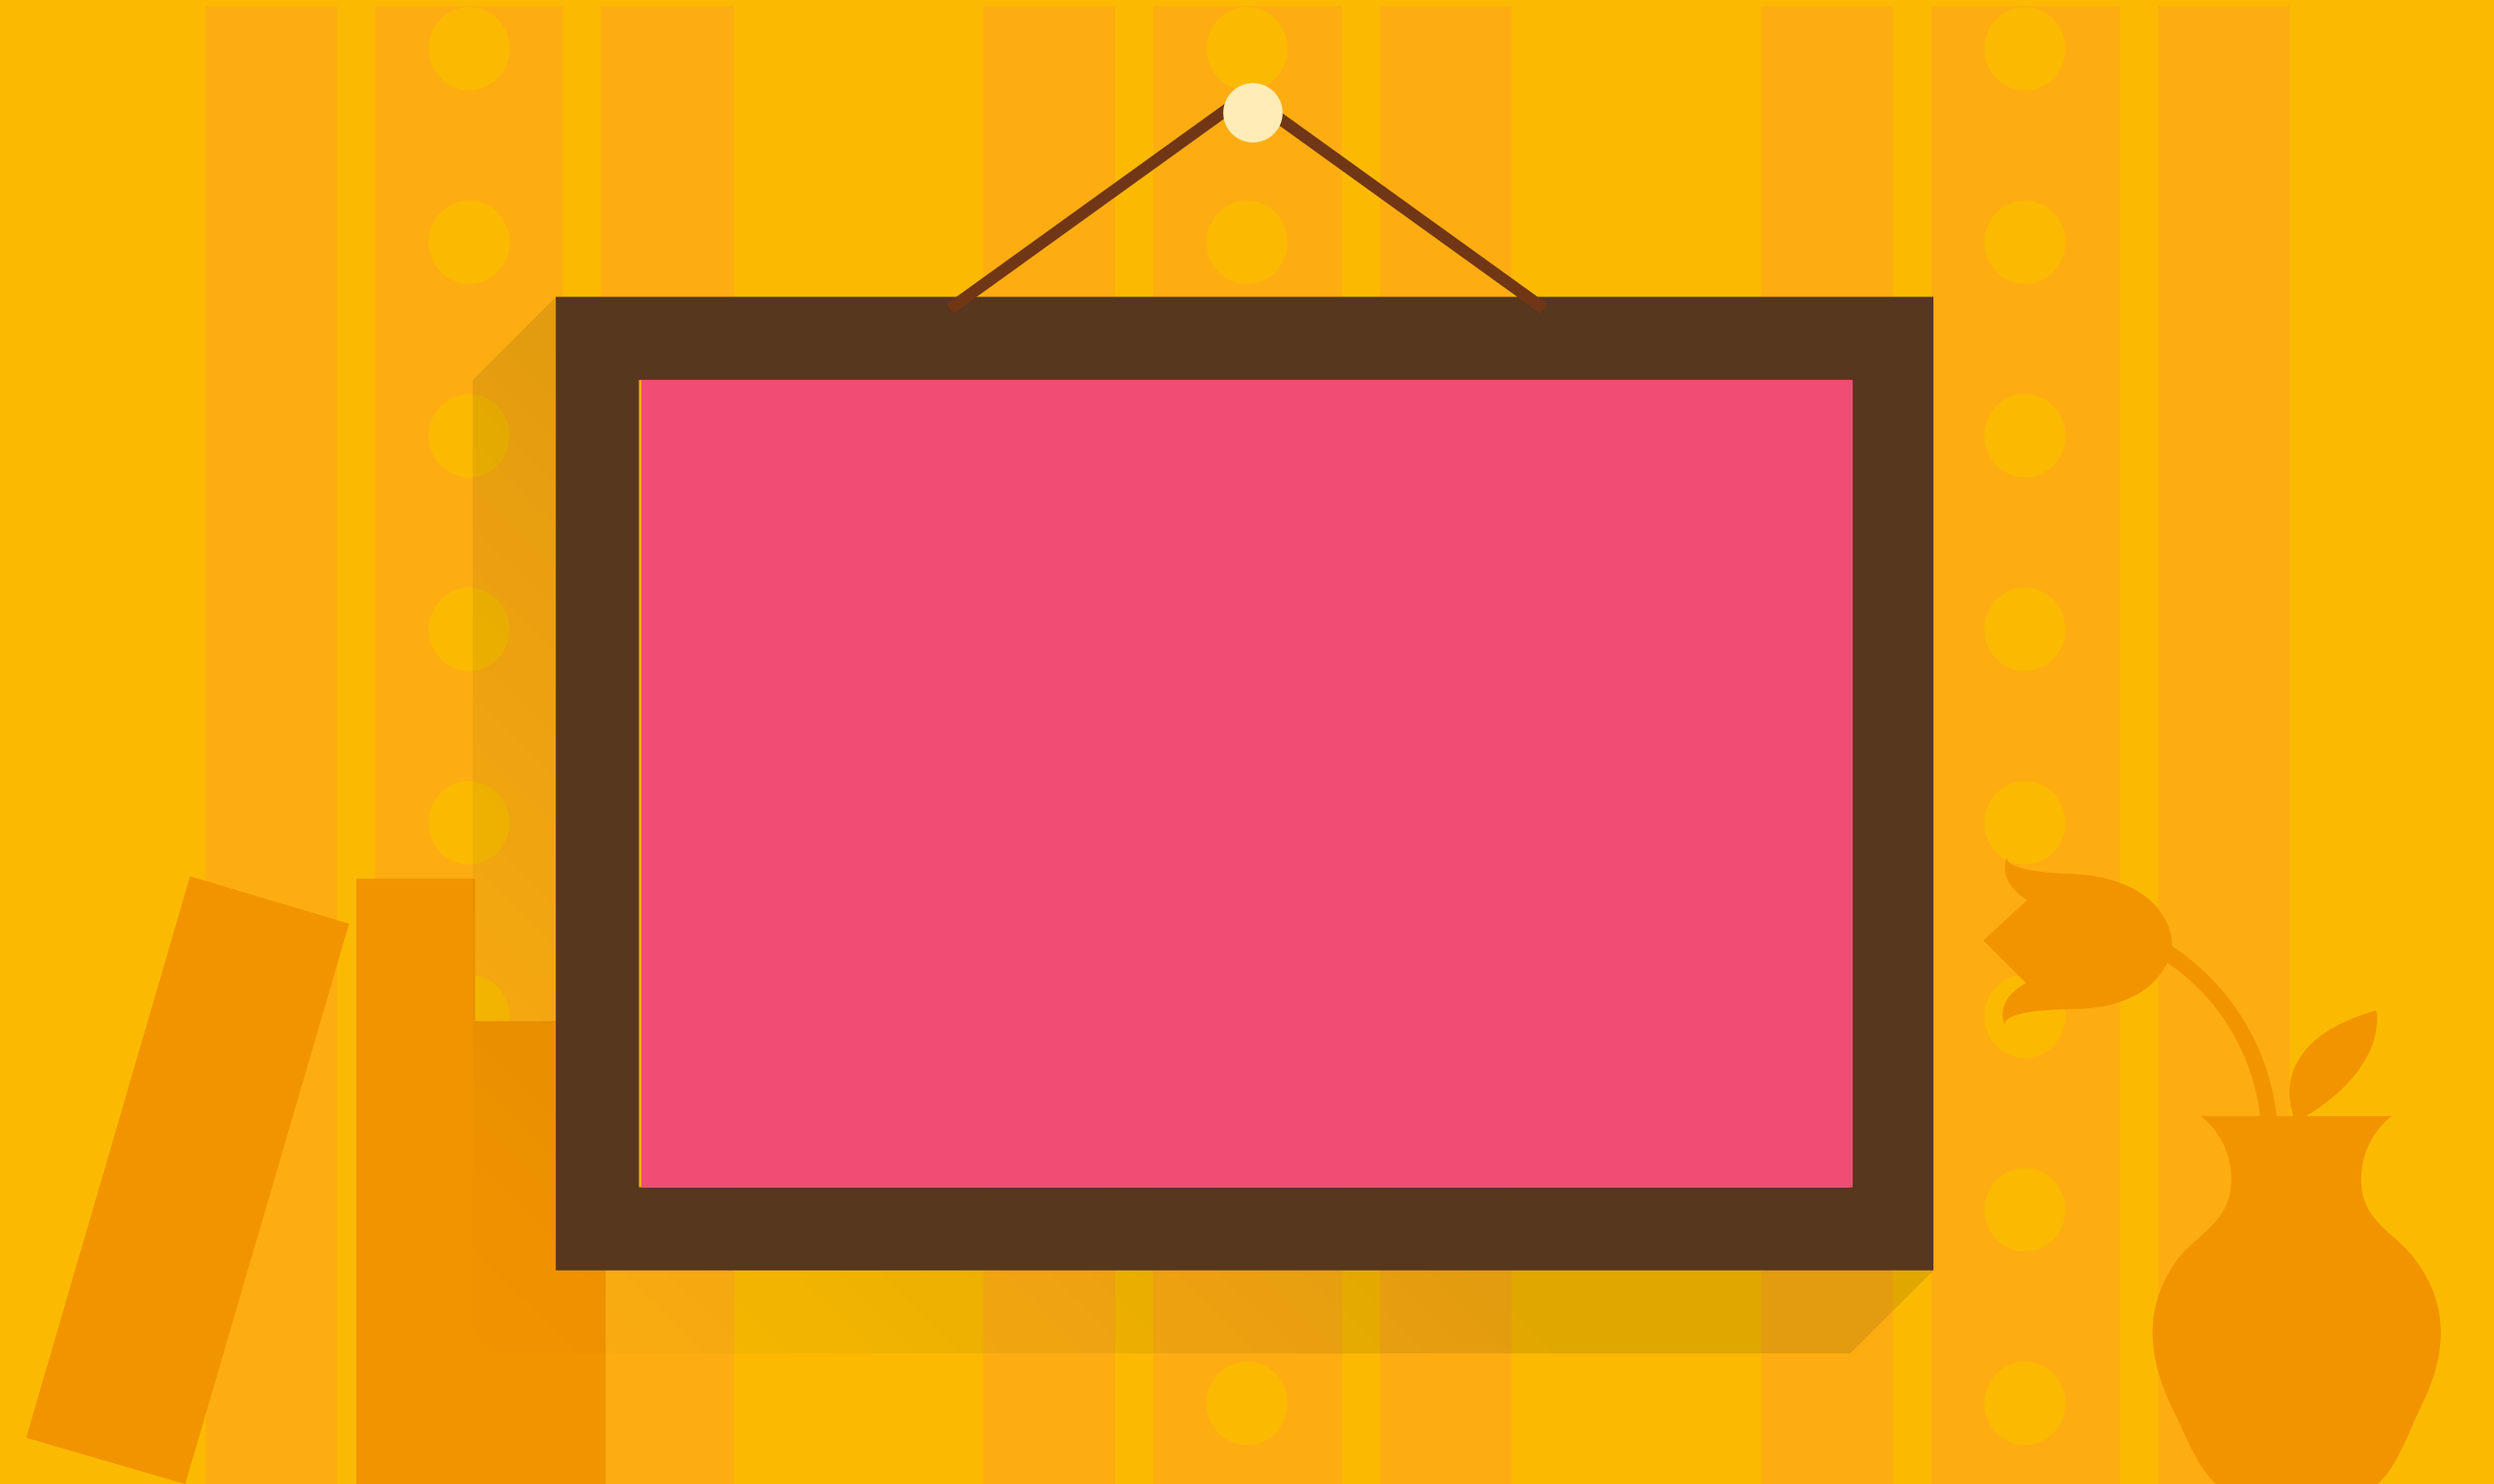
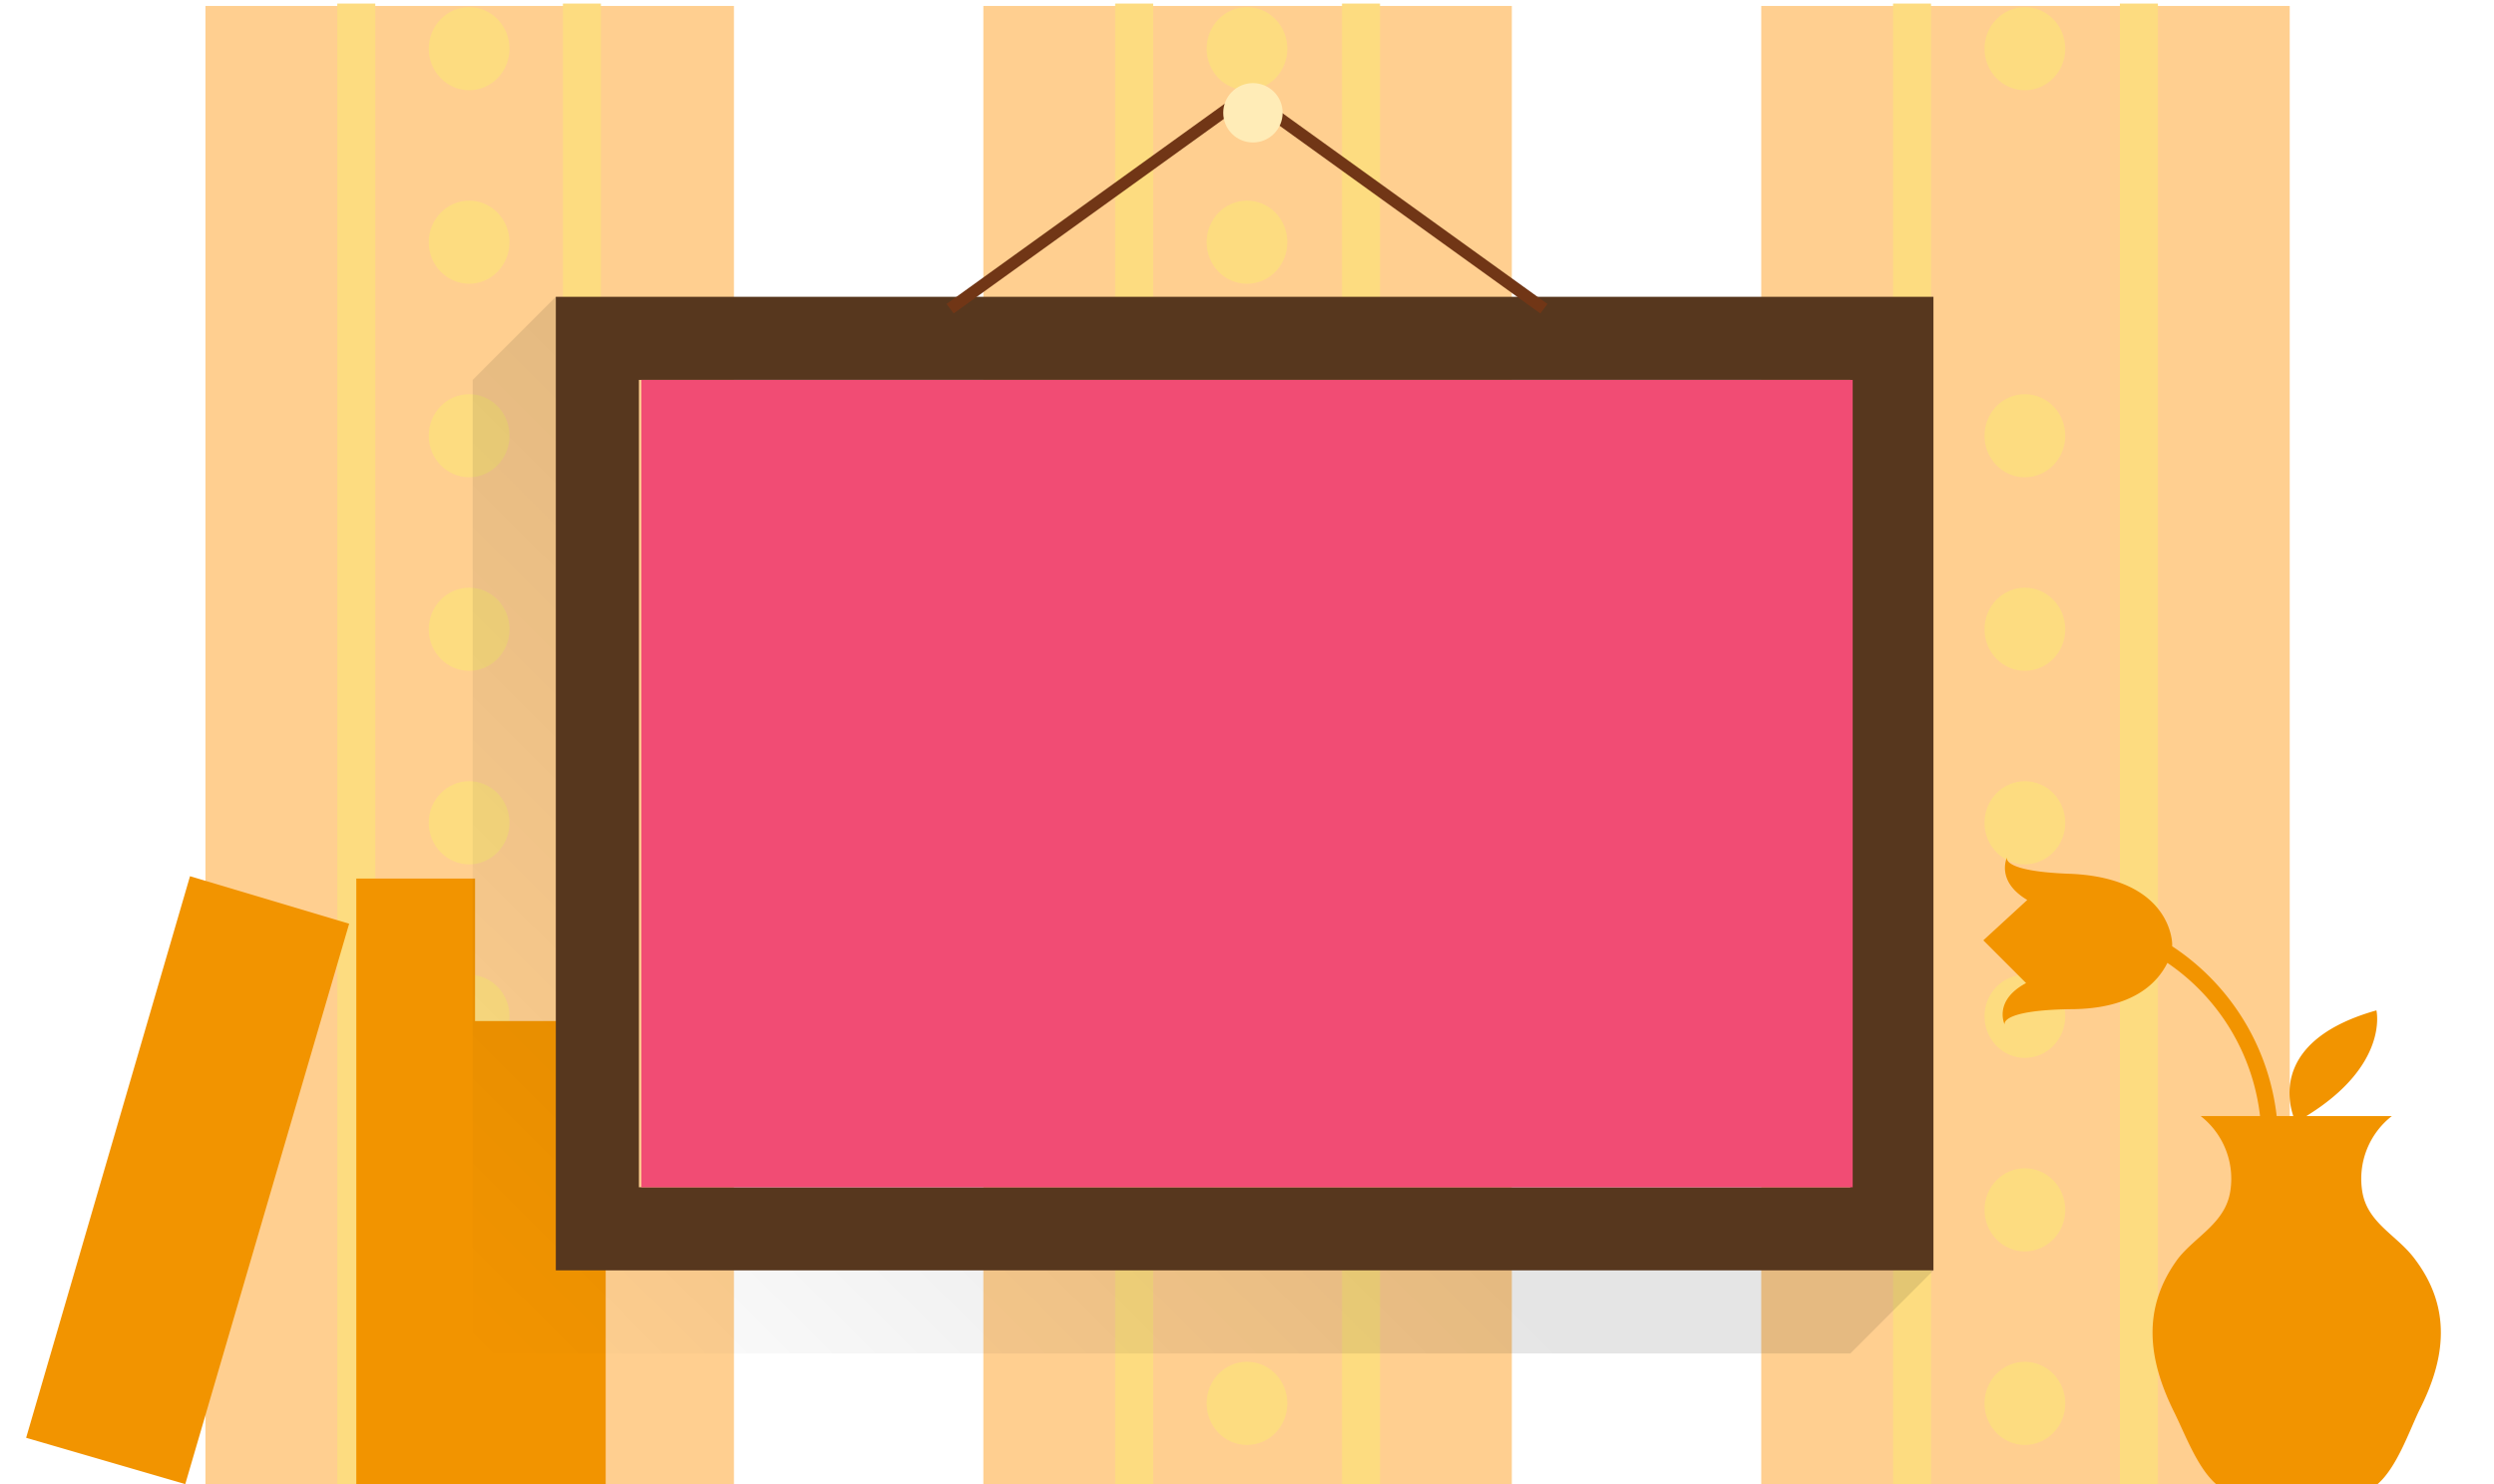
<svg xmlns="http://www.w3.org/2000/svg" viewBox="0 0 210 125">
  <defs>
    <linearGradient id="a" x1="48.3" y1="122.5" x2="113.3" y2="57.5" gradientUnits="userSpaceOnUse">
      <stop offset="0" stop-opacity="0" />
      <stop offset=".7" />
    </linearGradient>
  </defs>
-   <path fill="#fbba01" d="M0 0h210v125H0z" />
+   <path fill="#fbba01" d="M0 0v125H0z" />
  <g opacity=".5">
    <path fill="#ffa022" d="M17.3.5h44.5V125H17.3zm65.5 0h44.5V125H82.8zm65.5 0h44.5V125h-44.5z" />
    <path fill="#fbba01" d="M28.4.3h3.2v124.8h-3.2zm19 0h3.2v124.8h-3.2z" />
    <ellipse cx="39.5" cy="4.1" rx="3.4" ry="3.5" fill="#fbba01" />
    <ellipse cx="39.5" cy="20.4" rx="3.4" ry="3.5" fill="#fbba01" />
    <ellipse cx="39.5" cy="36.7" rx="3.4" ry="3.5" fill="#fbba01" />
    <ellipse cx="39.5" cy="53" rx="3.4" ry="3.5" fill="#fbba01" />
    <ellipse cx="39.5" cy="69.3" rx="3.4" ry="3.5" fill="#fbba01" />
    <ellipse cx="39.5" cy="85.6" rx="3.4" ry="3.5" fill="#fbba01" />
    <ellipse cx="39.5" cy="101.9" rx="3.4" ry="3.5" fill="#fbba01" />
    <ellipse cx="39.5" cy="118.2" rx="3.4" ry="3.5" fill="#fbba01" />
    <path fill="#fbba01" d="M93.9.3h3.2v124.8h-3.2zm19.1 0h3.2v124.8H113z" />
    <ellipse cx="105" cy="4.1" rx="3.4" ry="3.5" fill="#fbba01" />
    <ellipse cx="105" cy="20.4" rx="3.4" ry="3.5" fill="#fbba01" />
    <ellipse cx="105" cy="36.7" rx="3.4" ry="3.5" fill="#fbba01" />
    <ellipse cx="105" cy="53" rx="3.4" ry="3.5" fill="#fbba01" />
    <ellipse cx="105" cy="69.3" rx="3.4" ry="3.5" fill="#fbba01" />
    <ellipse cx="105" cy="85.6" rx="3.4" ry="3.5" fill="#fbba01" />
    <ellipse cx="105" cy="101.9" rx="3.4" ry="3.5" fill="#fbba01" />
    <ellipse cx="105" cy="118.2" rx="3.4" ry="3.5" fill="#fbba01" />
    <path fill="#fbba01" d="M159.4.3h3.2v124.8h-3.2zm19.1 0h3.2v124.8h-3.2z" />
    <ellipse cx="170.5" cy="4.1" rx="3.4" ry="3.5" fill="#fbba01" />
-     <ellipse cx="170.5" cy="20.4" rx="3.4" ry="3.5" fill="#fbba01" />
    <ellipse cx="170.5" cy="36.7" rx="3.4" ry="3.5" fill="#fbba01" />
    <ellipse cx="170.5" cy="53" rx="3.4" ry="3.5" fill="#fbba01" />
    <ellipse cx="170.5" cy="69.3" rx="3.4" ry="3.5" fill="#fbba01" />
    <ellipse cx="170.5" cy="85.6" rx="3.4" ry="3.5" fill="#fbba01" />
    <ellipse cx="170.5" cy="101.9" rx="3.4" ry="3.5" fill="#fbba01" />
    <ellipse cx="170.5" cy="118.2" rx="3.4" ry="3.5" fill="#fbba01" />
  </g>
  <path d="M203.3 106c-1.5-2-4-3-4.4-5.7a6.7 6.7 0 0 1 2.5-6.3h-7.2c7-4.3 5.9-8.9 5.9-8.9-8.5 2.4-7.5 7.4-7 8.9h-1.4a19.8 19.8 0 0 0-8.8-14.3 2.7 2.7 0 0 0 0-.2s0-5.5-8.5-5.9c-6-.2-5.4-1.4-5.4-1.4s-1 2 1.7 3.6l-3.7 3.4 3.6 3.6c-2.8 1.5-1.8 3.5-1.8 3.5s-.5-1.2 5.5-1.3c5.4 0 7.4-2.3 8.2-3.9a18.1 18.1 0 0 1 7.8 12.9h-5a6.7 6.7 0 0 1 2.5 6.3c-.4 2.7-2.9 3.8-4.4 5.7-3.1 4.2-2.5 8.5-.4 12.8 1 2 2 4.8 3.6 6.2h13.6c1.6-1.4 2.6-4.3 3.5-6.2 2.2-4.3 2.8-8.6-.4-12.8zM2.2 121.1L16 73.8l13.4 4L15.6 125zM40 86V74H30v51h21V86H40z" fill="#f29400" />
  <path d="M46.8 25v82h116V25zm109 75h-102V32h102z" fill="#57371e" />
  <path fill="#f14c74" d="M54 32h102v68H54z" />
  <path fill="#713616" d="M79.7 25.6l25-18 .6.8-25 18z" />
  <path fill="#713616" d="M104.7 8.4l.6-.8 25 18-.6.8z" />
  <circle cx="105.5" cy="9.5" r="2.5" fill="#ffecb7" />
  <path opacity=".1" fill="url(#a)" d="M46.8 25l-7 7v82h116l7-7h-116V25z" />
</svg>